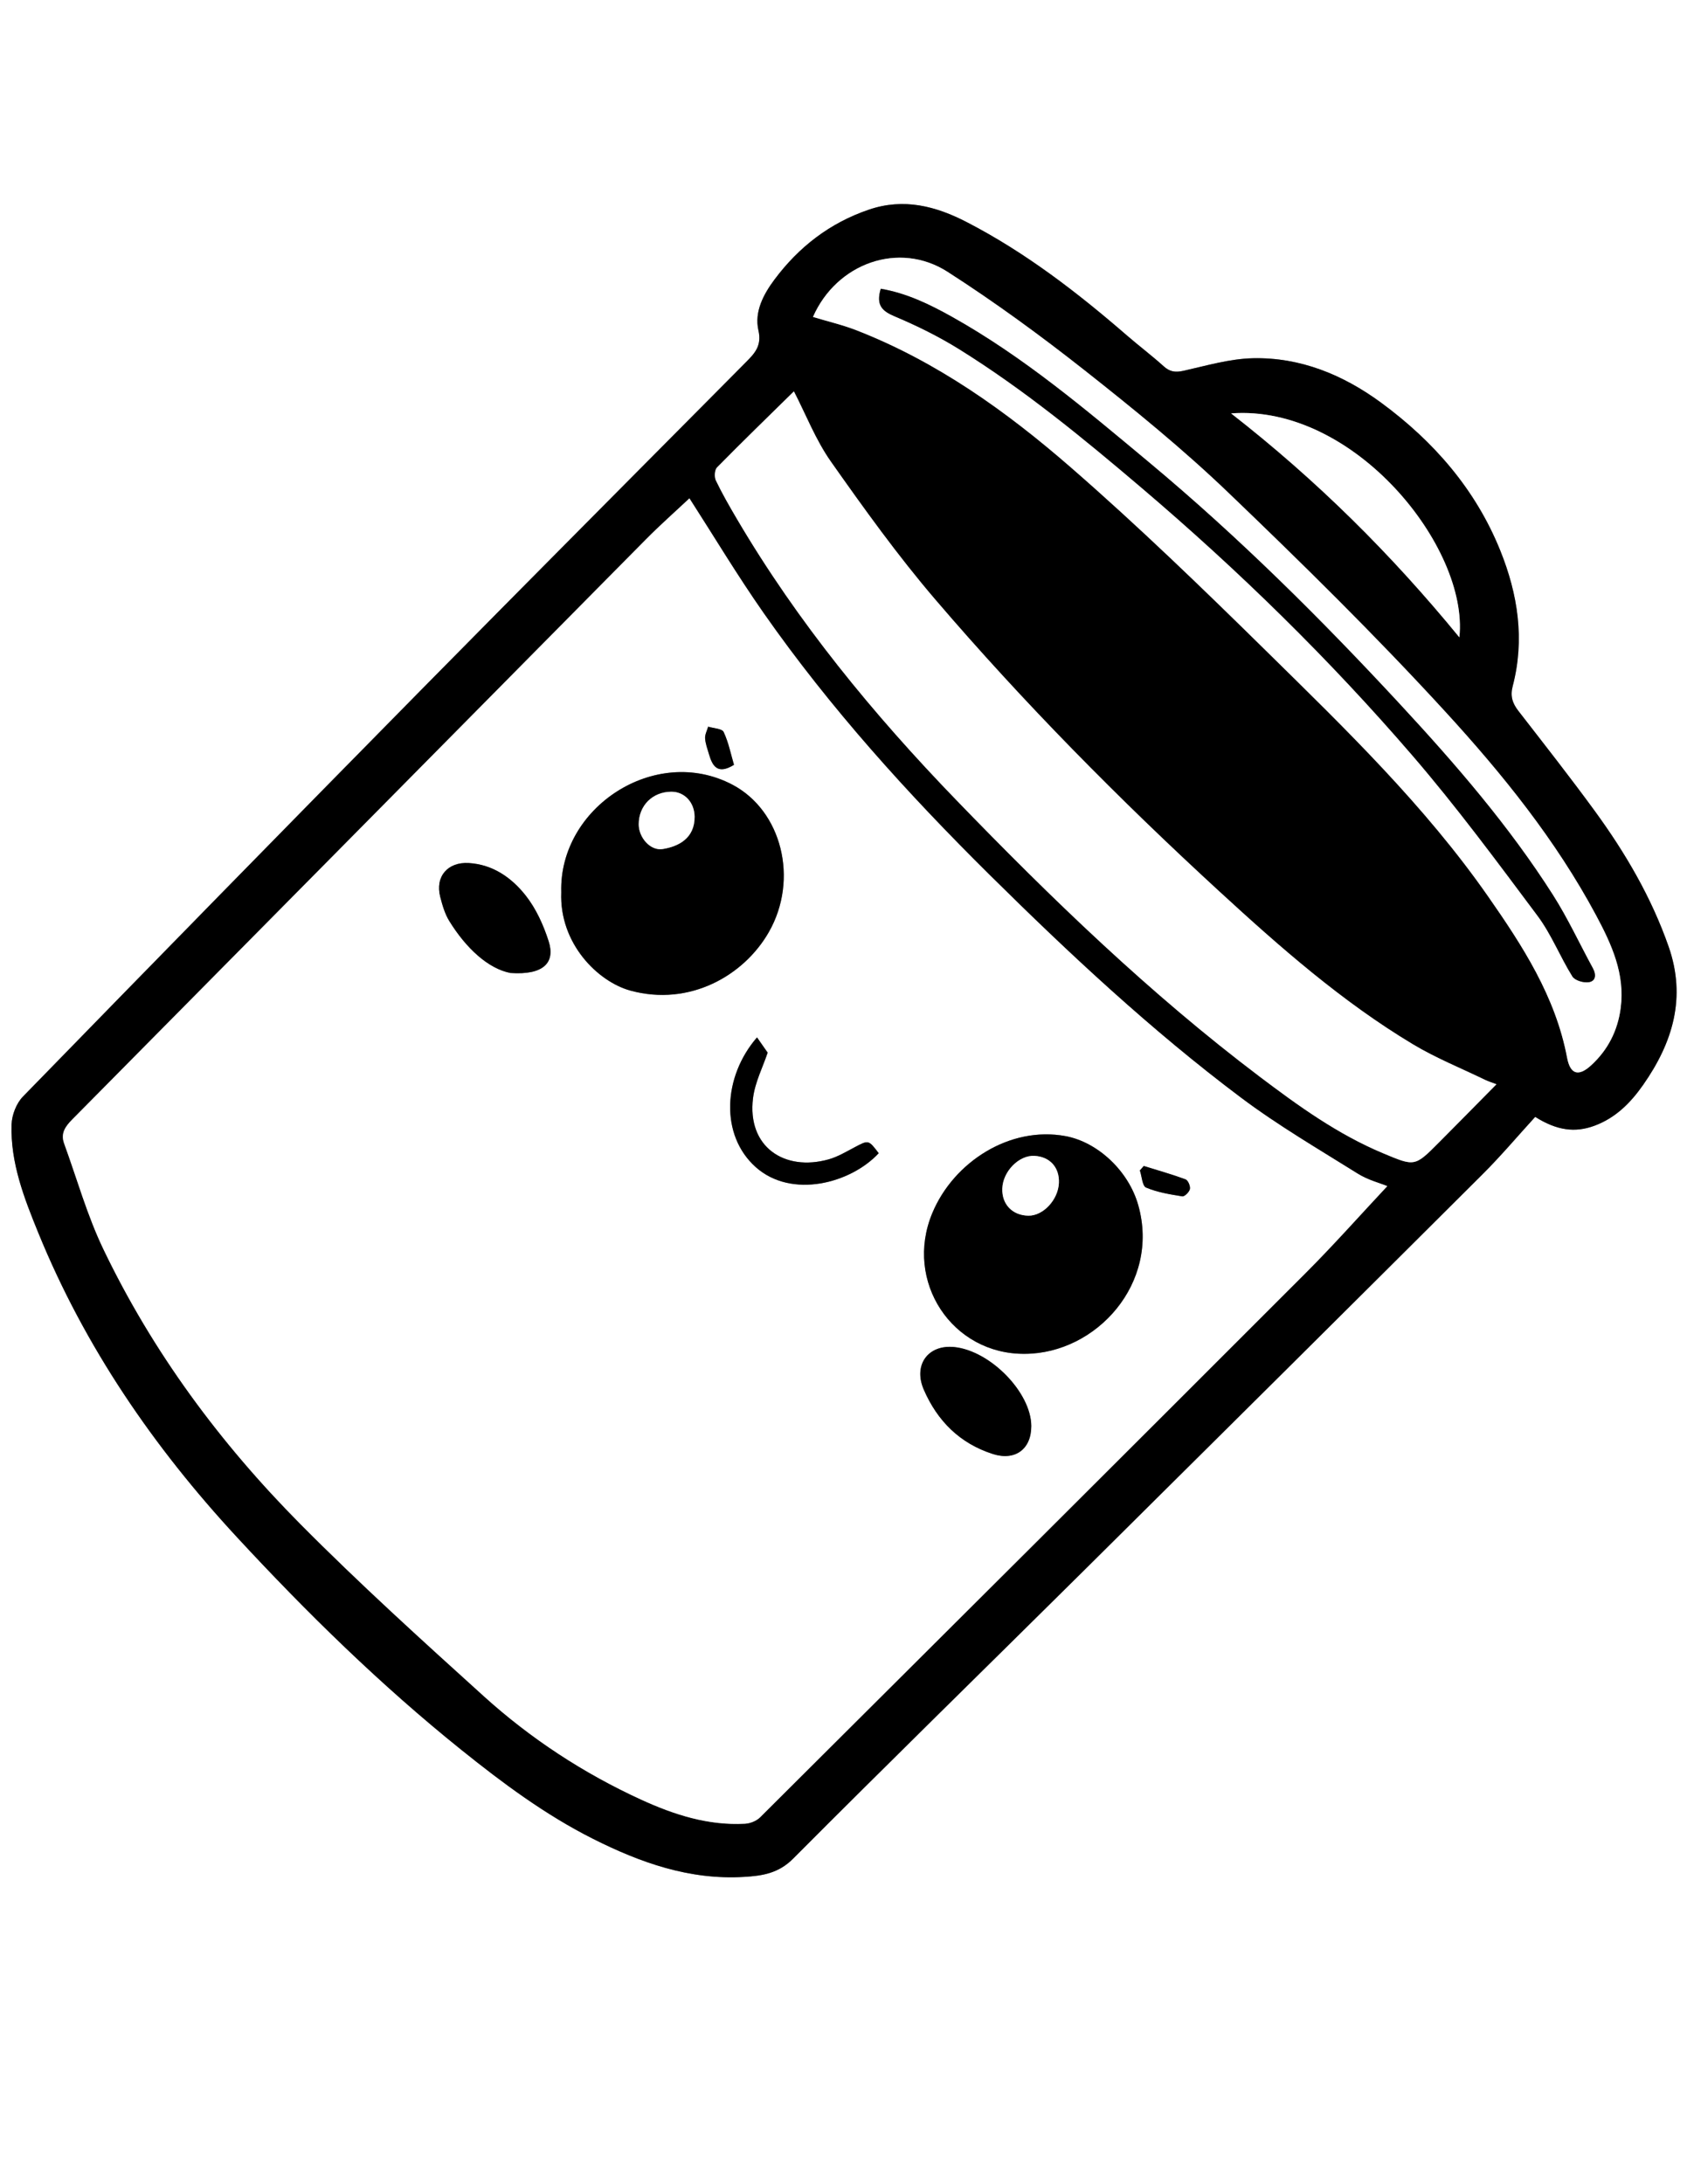
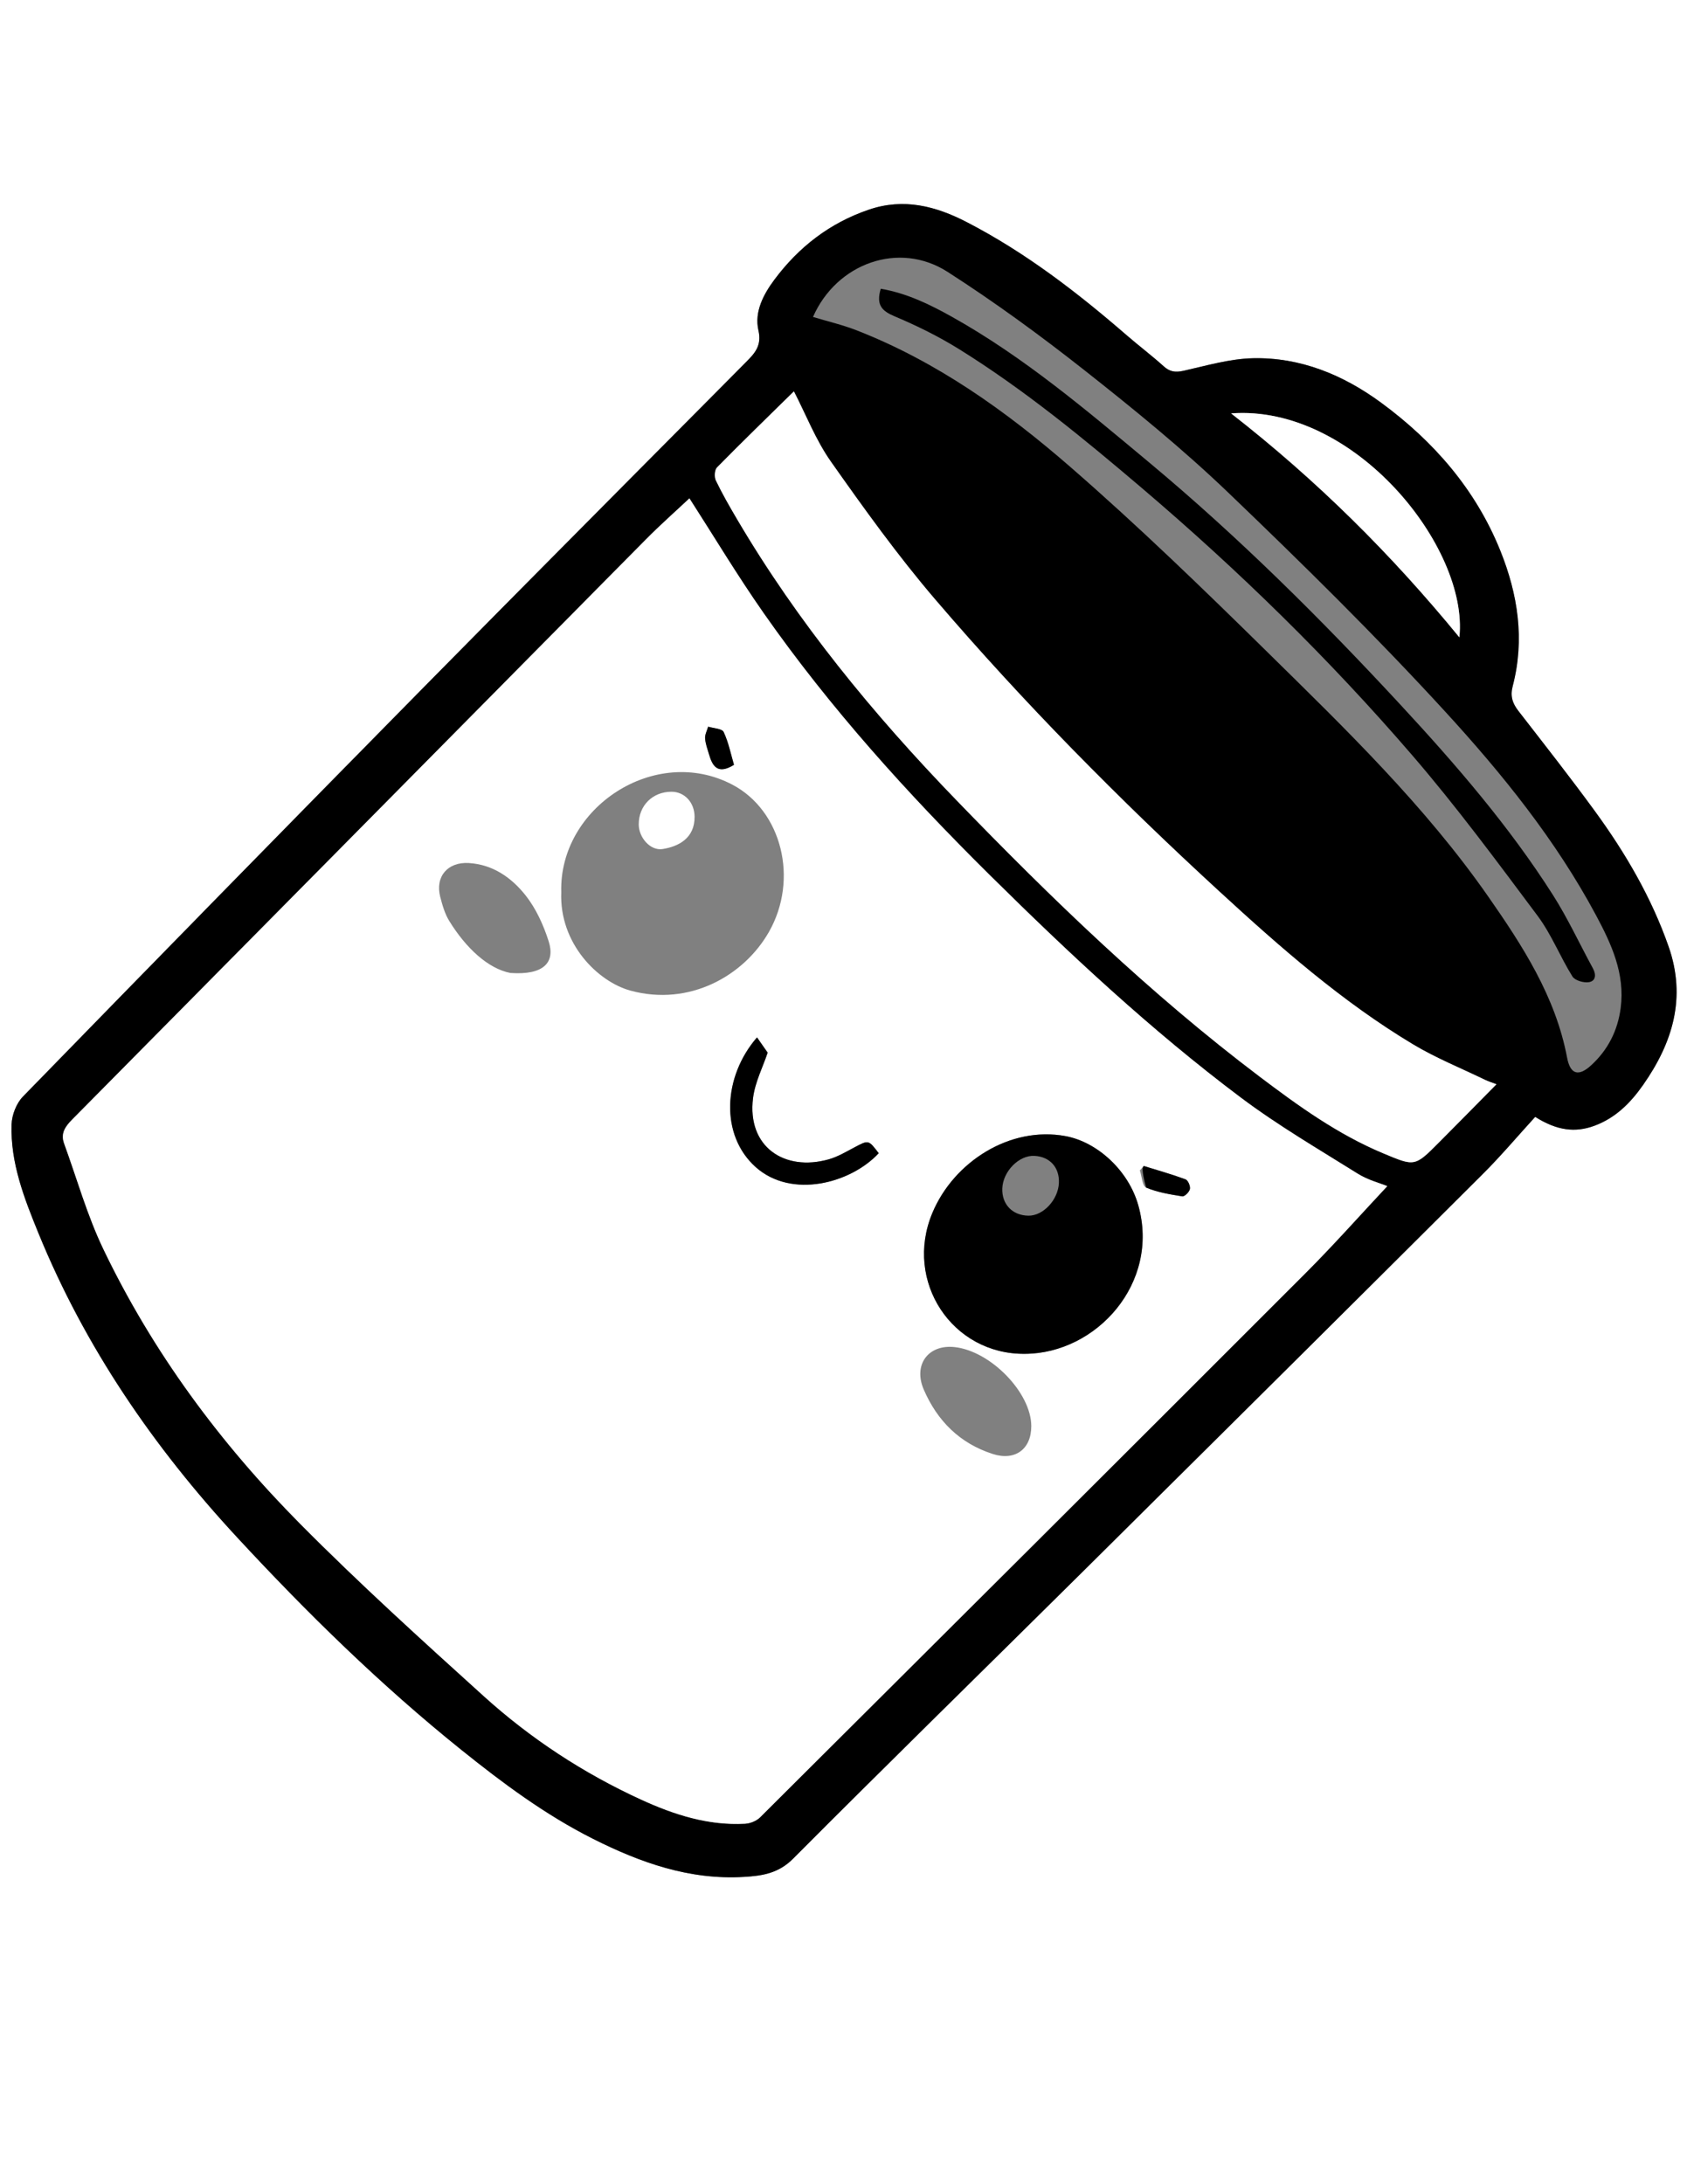
<svg xmlns="http://www.w3.org/2000/svg" version="1.1" id="Layer_1" x="0px" y="0px" width="612px" height="792px" viewBox="0 0 612 792" enable-background="new 0 0 612 792" xml:space="preserve">
  <rect x="0" y="0" width="612" height="792" fill="#808080" stroke="none" />
  <g>
    <g>
      <path fill-rule="evenodd" clip-rule="evenodd" fill="#FFFFFF" d="M-198,894.871c0-341.623,0-683.247,0-1024.87    C143.623-130,485.247-130,826.87-130c0.001,341.623,0.001,683.247,0.001,1024.87C485.248,894.871,143.624,894.871-198,894.871z     M556.935,404.981c7.877,4.983,14.486,5.805,21.476,3.225c7.677-2.834,13.094-8.278,17.675-14.816    c10.741-15.33,15.728-31.644,9.238-50.173c-6.243-17.826-15.671-33.922-26.728-49.074c-8.98-12.306-18.408-24.287-27.744-36.33    c-2.156-2.782-3.047-5.349-2.085-9.019c4.431-16.9,1.887-33.336-4.535-49.221c-8.965-22.176-24.159-39.573-43.219-53.566    c-13.741-10.087-29.257-16.499-46.52-16.106c-8.432,0.191-16.849,2.702-25.184,4.56c-2.906,0.648-4.909,0.385-7.139-1.628    c-4.31-3.891-8.968-7.394-13.359-11.199c-18.016-15.606-36.827-30.102-58.09-41.086c-11.228-5.802-22.833-8.847-35.538-4.52    c-14.154,4.82-25.363,13.499-34.18,25.286c-4.008,5.358-7.414,11.711-5.864,18.49c1.271,5.555-1.332,8.303-4.511,11.505    c-39.545,39.844-79.174,79.609-118.577,119.596c-48.057,48.769-95.962,97.688-143.739,146.731    c-2.381,2.444-4.01,6.65-4.119,10.097c-0.442,13.924,4.587,26.768,9.719,39.338c16.883,41.35,41.795,77.63,71.989,110.252    c25.451,27.497,52.214,53.707,81.488,77.207c14.984,12.029,30.377,23.486,47.629,32.178c17.276,8.701,35.141,15.056,54.913,13.864    c6.59-0.397,12.446-1.254,17.782-6.607c34.923-35.046,70.316-69.621,105.458-104.449c48.276-47.845,96.505-95.74,144.65-143.715    C544.535,419.11,550.668,411.838,556.935,404.981z" />
      <path fill-rule="evenodd" clip-rule="evenodd" d="M556.935,404.981c-6.267,6.856-12.399,14.129-19.112,20.819    c-48.146,47.975-96.374,95.87-144.65,143.715c-35.143,34.828-70.535,69.403-105.458,104.449    c-5.335,5.354-11.192,6.21-17.782,6.607c-19.772,1.191-37.637-5.163-54.913-13.864c-17.252-8.691-32.645-20.148-47.629-32.178    c-29.274-23.5-56.037-49.71-81.488-77.207c-30.194-32.622-55.105-68.902-71.989-110.252c-5.132-12.57-10.162-25.414-9.719-39.338    c0.109-3.446,1.738-7.652,4.119-10.097c47.776-49.043,95.682-97.962,143.739-146.731c39.402-39.987,79.031-79.752,118.577-119.596    c3.18-3.203,5.782-5.951,4.511-11.505c-1.55-6.779,1.855-13.132,5.864-18.49c8.817-11.787,20.026-20.466,34.18-25.286    c12.705-4.327,24.311-1.282,35.538,4.52c21.263,10.985,40.074,25.48,58.09,41.086c4.392,3.805,9.05,7.308,13.359,11.199    c2.229,2.013,4.232,2.276,7.139,1.628c8.335-1.858,16.752-4.369,25.184-4.56c17.263-0.393,32.778,6.019,46.52,16.106    c19.06,13.993,34.254,31.391,43.219,53.566c6.422,15.885,8.966,32.321,4.535,49.221c-0.962,3.67-0.071,6.237,2.085,9.019    c9.336,12.042,18.764,24.023,27.744,36.33c11.057,15.151,20.484,31.248,26.728,49.074c6.489,18.53,1.503,34.843-9.238,50.173    c-4.581,6.538-9.998,11.982-17.675,14.816C571.421,410.786,564.812,409.965,556.935,404.981z M250.102,180.716    c-5.147,4.838-10.642,9.69-15.785,14.888C164.935,265.701,95.614,335.859,26.21,405.936c-2.564,2.589-4.265,5.055-2.93,8.716    c4.659,12.782,8.354,26.031,14.208,38.242c17.914,37.361,42.366,70.365,71.436,99.68c21.41,21.591,44.003,42.04,66.567,62.447    c17.036,15.407,36.186,27.951,57.128,37.537c11.916,5.455,24.284,9.45,37.638,8.724c1.885-0.103,4.163-1.009,5.483-2.321    c66.016-65.693,131.991-131.426,197.84-197.285c10.327-10.33,20.034-21.281,29.686-31.579c-2.609-1.066-7.02-2.192-10.697-4.492    c-14.313-8.949-28.973-17.497-42.441-27.61c-32.494-24.396-62.159-52.092-91.028-80.65c-29.848-29.529-57.959-60.57-82.067-95.013    C267.462,208.66,258.859,194.313,250.102,180.716z M542.869,393.166c-1.94-0.742-3.025-1.067-4.031-1.554    c-8.78-4.253-17.913-7.923-26.248-12.923c-25.787-15.468-48.285-35.277-70.314-55.509    c-36.304-33.339-70.962-68.373-103.02-105.824c-13.572-15.854-25.819-32.906-37.853-49.988c-5.513-7.825-9.055-17.038-13.4-25.445    c-9.232,9.067-18.666,18.211-27.878,27.572c-0.882,0.895-1.03,3.446-0.426,4.703c2.293,4.766,4.94,9.372,7.625,13.937    c22.037,37.45,49.446,70.776,79.527,101.892c34.571,35.762,70.338,70.302,110.125,100.362    c14.041,10.609,28.318,20.905,44.732,27.771c11.526,4.819,11.487,4.957,20.243-3.846    C528.73,407.498,535.472,400.647,542.869,393.166z M294.936,114.926c5.452,1.647,10.738,2.872,15.743,4.821    c29.173,11.359,54.363,29.354,77.668,49.615c24.703,21.478,48.273,44.312,71.625,67.28c28.324,27.857,56.958,55.56,79.833,88.328    c12.549,17.974,24.516,36.389,28.702,58.562c1.134,6.006,4.082,6.989,8.698,2.773c6.082-5.555,9.663-12.564,10.737-20.809    c1.617-12.417-3.318-23.104-8.917-33.566c-14.631-27.333-34.058-51.343-54.801-73.962c-25.176-27.453-51.803-53.633-78.714-79.412    c-16.419-15.728-34.161-30.161-52.035-44.255c-16.013-12.627-32.561-24.709-49.714-35.719    C326.161,87.283,303.499,95.438,294.936,114.926z M446.614,149.901c31.137,24.263,58.135,51.081,82.805,81.19    C532.876,198.458,491.21,146.555,446.614,149.901z" />
      <path fill-rule="evenodd" clip-rule="evenodd" fill="#FFFFFF" d="M250.102,180.716c8.757,13.597,17.36,27.944,26.929,41.615    c24.108,34.443,52.22,65.484,82.067,95.013c28.869,28.558,58.534,56.253,91.028,80.65c13.469,10.113,28.129,18.661,42.441,27.61    c3.678,2.3,8.088,3.426,10.697,4.492c-9.651,10.298-19.358,21.249-29.686,31.579c-65.849,65.859-131.824,131.592-197.84,197.285    c-1.32,1.313-3.598,2.219-5.483,2.321c-13.354,0.727-25.722-3.269-37.638-8.724c-20.943-9.586-40.093-22.13-57.128-37.537    c-22.563-20.407-45.157-40.856-66.567-62.447c-29.07-29.314-53.522-62.318-71.436-99.68c-5.854-12.211-9.549-25.46-14.208-38.242    c-1.334-3.661,0.366-6.127,2.93-8.716c69.403-70.076,138.724-140.234,208.106-210.332    C239.46,190.406,244.955,185.554,250.102,180.716z M203.611,323.55c-0.749,18.617,13.316,32.452,25.132,35.66    c21.42,5.814,41.139-5.405,50.189-21.261c10.928-19.144,4.669-44.02-13.263-53.435C237.699,269.83,202.699,292.784,203.611,323.55    z M371.831,490.903c25.86-0.104,49.077-25.602,41.107-53.876c-3.545-12.575-14.818-22.922-26.383-25.065    c-20.193-3.743-40.607,9.37-48.337,27.9C327.883,464.641,345.409,491.184,371.831,490.903z M185.151,352.801    c12.045,0.845,16.363-3.757,13.89-11.492c-1.874-5.861-4.575-11.836-8.355-16.616c-5.068-6.407-11.833-11.214-20.594-11.75    c-7.677-0.47-12.284,4.9-10.392,12.248c0.776,3.016,1.675,6.16,3.287,8.772C169.071,343.834,177.115,351.25,185.151,352.801z     M374.121,517.112c-0.013-12.105-14.757-27.267-27.867-28.656c-9.5-1.007-15.054,6.387-11.124,15.446    c4.903,11.307,13.05,19.49,25.047,23.326C368.24,529.808,374.13,525.502,374.121,517.112z M274.624,376.164    c-12.34,14.217-13.479,35.448-0.444,47.058c12.996,11.572,34.453,5.863,44.594-5.062c-3.72-4.896-3.684-4.828-8.784-2.13    c-3.047,1.611-6.095,3.438-9.37,4.358c-16.014,4.499-29.637-4.503-27.44-22.212c0.712-5.747,3.555-11.23,5.307-16.485    C277.277,379.961,275.972,378.091,274.624,376.164z M414.928,422.792c-0.47,0.537-0.94,1.073-1.411,1.609    c0.718,2.156,0.878,5.644,2.258,6.222c4.11,1.724,8.674,2.471,13.127,3.18c0.818,0.131,2.551-1.576,2.767-2.655    c0.213-1.065-0.679-3.172-1.573-3.503C425.121,425.805,420,424.368,414.928,422.792z M266.269,277.332    c-1.135-3.857-1.958-8.107-3.748-11.903c-0.588-1.249-3.675-1.322-5.619-1.933c-0.402,1.408-1.197,2.84-1.111,4.218    c0.122,1.94,0.846,3.853,1.403,5.752C258.441,277.721,260.26,281.039,266.269,277.332z" />
      <path fill-rule="evenodd" clip-rule="evenodd" fill="#FFFFFF" d="M542.869,393.166c-7.397,7.482-14.139,14.333-20.918,21.147    c-8.756,8.803-8.717,8.665-20.243,3.846c-16.414-6.865-30.691-17.161-44.732-27.771c-39.787-30.061-75.554-64.6-110.125-100.362    c-30.081-31.115-57.491-64.441-79.527-101.892c-2.685-4.565-5.332-9.171-7.625-13.937c-0.604-1.257-0.456-3.808,0.426-4.703    c9.213-9.36,18.646-18.504,27.878-27.572c4.345,8.407,7.888,17.62,13.4,25.445c12.034,17.082,24.281,34.133,37.853,49.988    c32.058,37.451,66.716,72.484,103.02,105.824c22.029,20.232,44.527,40.041,70.314,55.509c8.335,5,17.468,8.67,26.248,12.923    C539.844,392.099,540.929,392.424,542.869,393.166z" />
-       <path fill-rule="evenodd" clip-rule="evenodd" fill="#FFFFFF" d="M294.936,114.926c8.563-19.489,31.225-27.643,48.826-16.346    c17.153,11.01,33.701,23.092,49.714,35.719c17.874,14.094,35.616,28.527,52.035,44.255c26.911,25.779,53.538,51.959,78.714,79.412    c20.743,22.619,40.17,46.629,54.801,73.962c5.599,10.461,10.534,21.149,8.917,33.566c-1.074,8.245-4.655,15.254-10.737,20.809    c-4.616,4.216-7.564,3.233-8.698-2.773c-4.187-22.173-16.153-40.588-28.702-58.562c-22.875-32.768-51.509-60.47-79.833-88.328    c-23.352-22.968-46.922-45.802-71.625-67.28c-23.305-20.261-48.495-38.256-77.668-49.615    C305.674,117.798,300.388,116.573,294.936,114.926z M319.514,104.706c-1.784,5.96,0.488,8.088,5.096,10.027    c8.058,3.391,15.997,7.312,23.415,11.928c23.587,14.679,45,32.268,66.13,50.237c35.183,29.919,68.145,62.124,98.266,97.082    c16.024,18.597,30.663,38.417,45.376,58.098c5.023,6.721,8.165,14.825,12.64,22.002c0.898,1.441,4.08,2.367,5.968,2.058    c2.528-0.413,2.711-2.731,1.445-5.044c-4.835-8.847-9.074-18.065-14.474-26.547c-15.937-25.032-35.331-47.426-55.42-69.104    c-28.718-30.992-58.665-60.758-91.203-87.866c-22.823-19.014-45.45-38.205-71.516-52.757    C337.173,110.316,328.843,106.288,319.514,104.706z" />
      <path fill-rule="evenodd" clip-rule="evenodd" fill="#FFFFFF" d="M446.614,149.901c44.596-3.346,86.262,48.556,82.805,81.19    C504.749,200.982,477.751,174.164,446.614,149.901z" />
-       <path fill-rule="evenodd" clip-rule="evenodd" d="M203.611,323.55c-0.912-30.767,34.088-53.721,62.059-39.036    c17.932,9.415,24.191,34.292,13.263,53.435c-9.05,15.855-28.769,27.075-50.189,21.261    C216.927,356.002,202.862,342.167,203.611,323.55z M231.718,298.929c0.009,4.831,4.258,9.629,8.635,8.943    c5.73-0.898,11.698-3.876,11.625-11.743c-0.048-5.163-3.635-9.053-8.423-9.039C236.719,287.11,231.706,292.124,231.718,298.929z" />
      <path fill-rule="evenodd" clip-rule="evenodd" d="M371.831,490.903c-26.422,0.28-43.948-26.263-33.612-51.041    c7.729-18.53,28.144-31.644,48.337-27.9c11.564,2.144,22.838,12.49,26.383,25.065C420.908,465.302,397.691,490.8,371.831,490.903z     M384.142,428.955c0.246-5.628-3.255-9.52-8.846-9.832c-5.623-0.314-11.463,5.599-11.688,11.835    c-0.207,5.735,3.666,9.766,9.47,9.854C378.427,440.895,383.875,435.054,384.142,428.955z" />
-       <path fill-rule="evenodd" clip-rule="evenodd" d="M185.151,352.801c-8.036-1.551-16.08-8.967-22.165-18.838    c-1.611-2.612-2.51-5.756-3.287-8.772c-1.892-7.348,2.715-12.717,10.392-12.248c8.761,0.536,15.526,5.343,20.594,11.75    c3.781,4.78,6.481,10.755,8.355,16.616C201.514,349.043,197.196,353.646,185.151,352.801z" />
-       <path fill-rule="evenodd" clip-rule="evenodd" d="M374.121,517.112c0.009,8.39-5.881,12.695-13.944,10.116    c-11.997-3.836-20.144-12.02-25.047-23.326c-3.93-9.06,1.624-16.453,11.124-15.446    C359.364,489.846,374.108,505.007,374.121,517.112z" />
      <path fill-rule="evenodd" clip-rule="evenodd" d="M274.624,376.164c1.348,1.927,2.653,3.797,3.862,5.527    c-1.751,5.255-4.594,10.738-5.307,16.485c-2.197,17.709,11.426,26.711,27.44,22.212c3.275-0.92,6.323-2.747,9.37-4.358    c5.101-2.698,5.064-2.767,8.784,2.13c-10.141,10.925-31.598,16.634-44.594,5.062C261.145,411.612,262.284,390.381,274.624,376.164    z" />
-       <path fill-rule="evenodd" clip-rule="evenodd" d="M414.928,422.792c5.072,1.576,10.193,3.013,15.167,4.853    c0.895,0.331,1.786,2.438,1.573,3.503c-0.216,1.079-1.948,2.786-2.767,2.655c-4.453-0.709-9.017-1.456-13.127-3.18    c-1.38-0.578-1.54-4.065-2.258-6.222C413.987,423.865,414.458,423.329,414.928,422.792z" />
+       <path fill-rule="evenodd" clip-rule="evenodd" d="M414.928,422.792c5.072,1.576,10.193,3.013,15.167,4.853    c0.895,0.331,1.786,2.438,1.573,3.503c-0.216,1.079-1.948,2.786-2.767,2.655c-4.453-0.709-9.017-1.456-13.127-3.18    C413.987,423.865,414.458,423.329,414.928,422.792z" />
      <path fill-rule="evenodd" clip-rule="evenodd" d="M266.269,277.332c-6.009,3.708-7.827,0.39-9.075-3.866    c-0.558-1.899-1.281-3.812-1.403-5.752c-0.086-1.378,0.709-2.811,1.111-4.218c1.944,0.611,5.031,0.684,5.619,1.933    C264.31,269.224,265.133,273.475,266.269,277.332z" />
      <path fill-rule="evenodd" clip-rule="evenodd" d="M319.514,104.706c9.329,1.582,17.659,5.61,25.723,10.113    c26.065,14.552,48.692,33.743,71.516,52.757c32.538,27.108,62.485,56.874,91.203,87.866c20.089,21.678,39.483,44.071,55.42,69.104    c5.399,8.482,9.639,17.701,14.474,26.547c1.266,2.313,1.083,4.631-1.445,5.044c-1.888,0.31-5.069-0.616-5.968-2.058    c-4.475-7.177-7.616-15.281-12.64-22.002c-14.713-19.681-29.352-39.501-45.376-58.098c-30.121-34.958-63.083-67.163-98.266-97.082    c-21.13-17.969-42.543-35.558-66.13-50.237c-7.418-4.617-15.357-8.537-23.415-11.928    C320.002,112.794,317.729,110.666,319.514,104.706z" />
      <path fill-rule="evenodd" clip-rule="evenodd" fill="#FFFFFF" d="M231.718,298.929c-0.013-6.805,5-11.819,11.837-11.838    c4.788-0.015,8.375,3.875,8.423,9.039c0.072,7.866-5.896,10.845-11.625,11.743C235.977,308.558,231.727,303.76,231.718,298.929z" />
-       <path fill-rule="evenodd" clip-rule="evenodd" fill="#FFFFFF" d="M384.142,428.955c-0.267,6.099-5.715,11.939-11.063,11.857    c-5.804-0.089-9.677-4.119-9.47-9.854c0.225-6.236,6.064-12.149,11.688-11.835C380.887,419.436,384.388,423.327,384.142,428.955z" />
    </g>
  </g>
</svg>